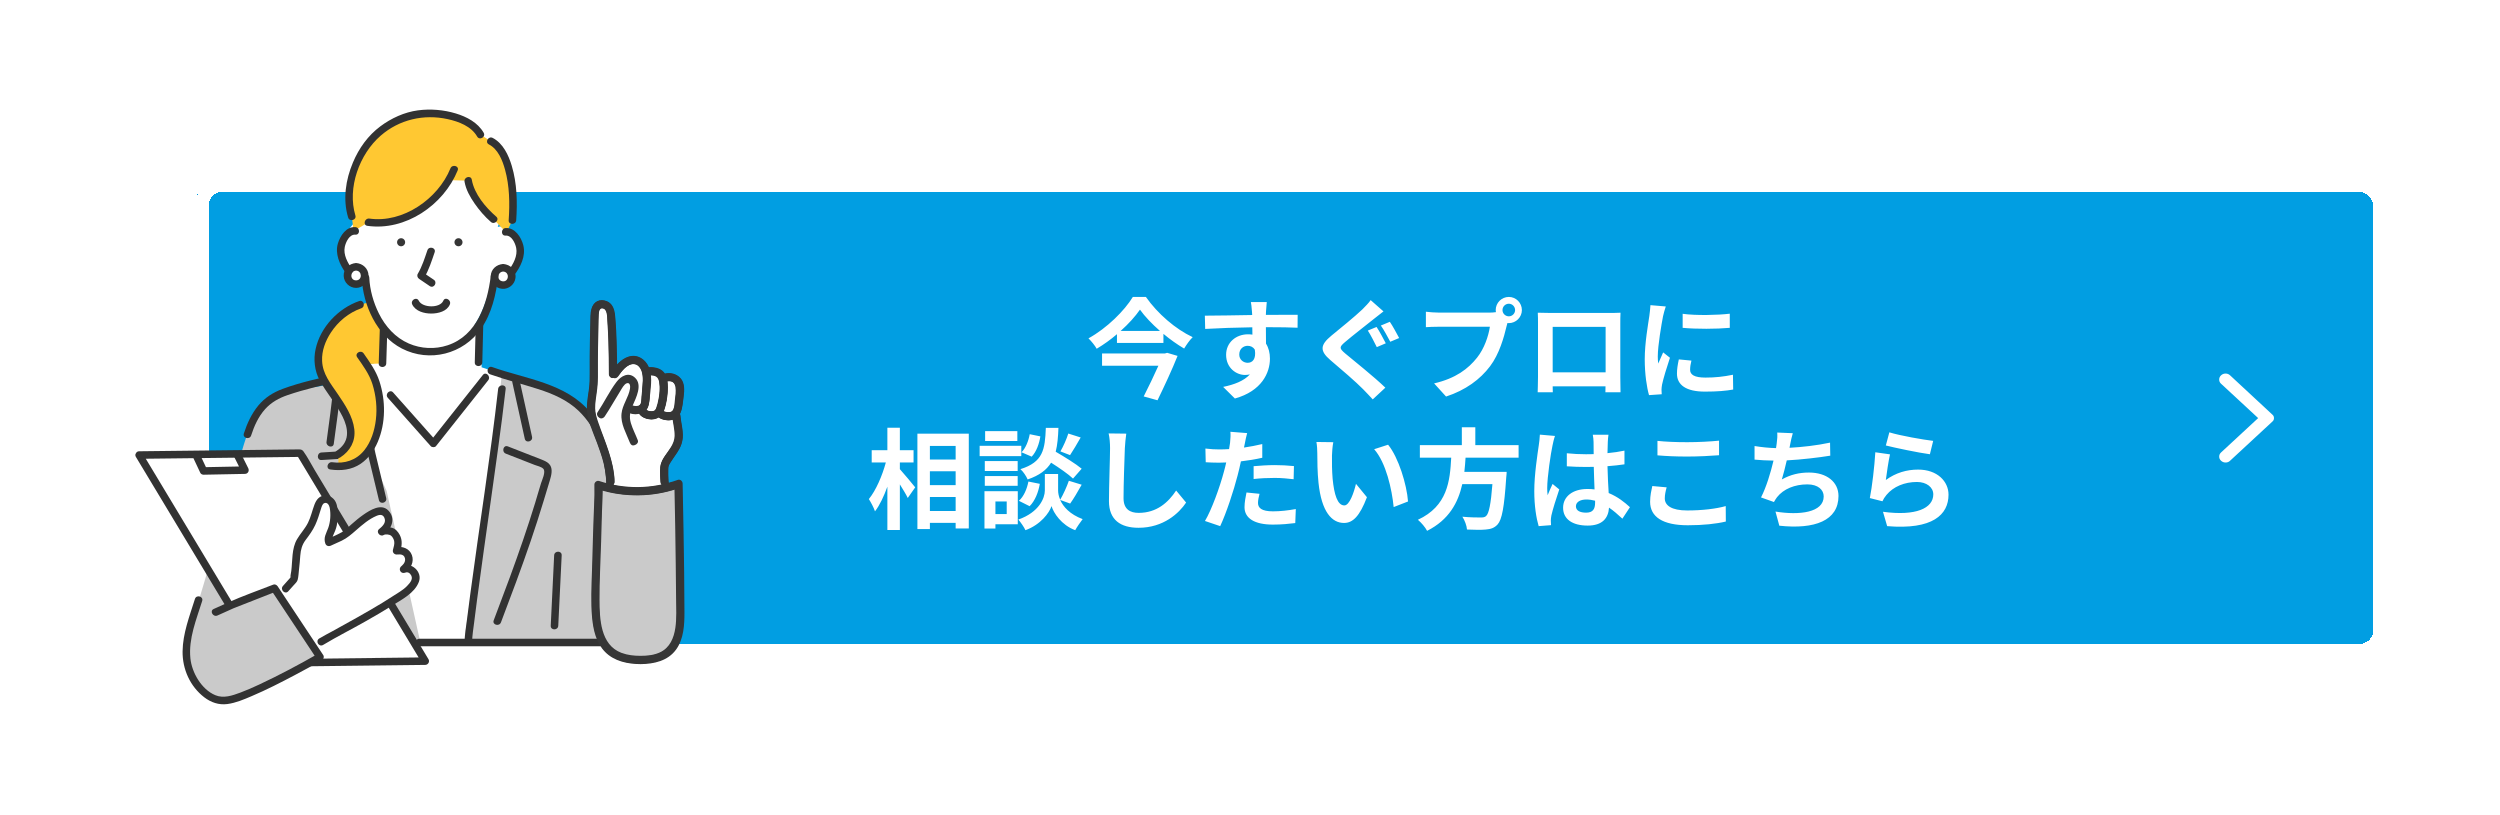
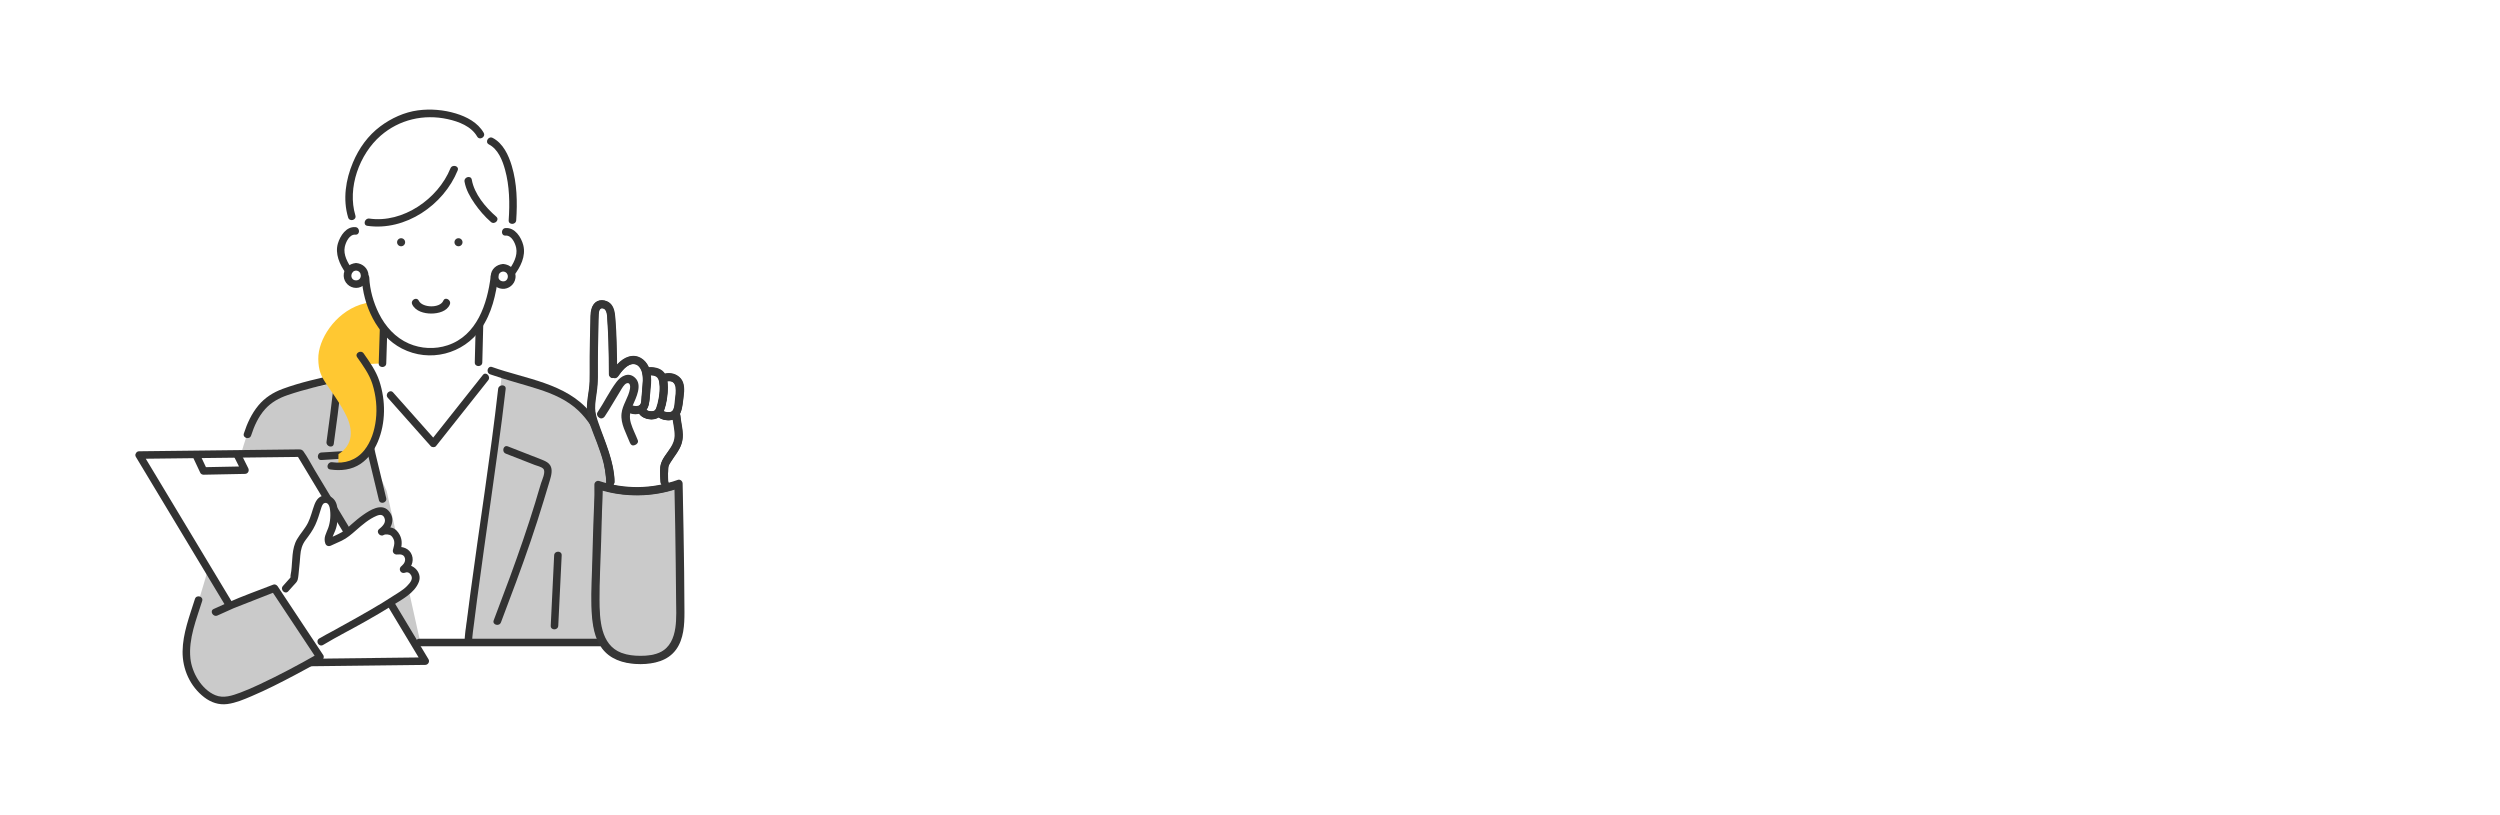
<svg xmlns="http://www.w3.org/2000/svg" width="365" height="119" viewBox="0 0 365 119" fill="none">
  <g filter="url(#filter0_d_1642_2228)">
-     <rect x="28.5" y="22" width="320" height="70" rx="4" fill="#019EE2" shape-rendering="crispEdges" />
    <rect x="29.5" y="23" width="318" height="68" rx="3" stroke="white" stroke-width="2" shape-rendering="crispEdges" />
    <path d="M70.312 43.527L56.157 42.801L55.914 48.729L52.043 49.576L52.89 89.864H72.248L73.82 50.786L70.312 49.624V43.527Z" fill="white" />
    <path d="M28.574 85.145L40.915 85.75L48.9 59.375L36.196 59.133C34.836 62.812 31.59 75.406 28.574 85.145Z" fill="#CACACA" />
    <path d="M87.794 59.919C87.225 58.64 86.586 57.587 85.883 56.708C85.09 55.718 84.216 54.948 83.269 54.32C81.043 52.848 78.406 52.167 75.444 51.309L75.333 51.693V51.696L73.216 51.027C72.93 53.564 72.599 58.327 72.155 61.57C70.893 70.804 68.605 82.561 67.773 89.864C67.773 89.864 71.707 90.102 71.885 89.864H89.186C89.186 89.864 89.209 65.872 89.123 65.163C88.897 63.29 88.495 61.492 87.794 59.92V59.919Z" fill="#CACACA" />
    <path d="M54.359 63.12C55.338 61.906 54.408 60.54 53.617 58.891C53.013 57.636 52.95 54.35 52.165 53.205C51.895 52.813 51.047 51.346 50.834 51.027L47.286 52.278C45.189 52.738 42.829 52.684 40.848 53.531C38.29 54.624 36.941 56.894 36.134 59.436L35.227 90.348L61.36 89.743L56.451 67.679L54.359 63.119V63.12Z" fill="#CACACA" />
    <path d="M71.559 50.65C73.882 51.48 76.276 52.066 78.622 52.823C80.742 53.506 82.818 54.403 84.452 55.958C85.817 57.258 86.951 59.01 87.535 60.77C87.878 61.803 88.075 62.886 88.236 63.959C88.684 66.93 88.822 69.953 88.918 72.952C89.022 76.174 89.033 79.398 89.01 82.621C88.992 85.034 88.919 87.45 88.939 89.863C88.945 90.57 90.044 90.572 90.039 89.863C89.995 84.471 90.189 79.085 90.039 73.693C89.952 70.539 89.806 67.372 89.379 64.243C89.22 63.074 89.026 61.897 88.686 60.764C88.182 59.09 87.257 57.504 86.148 56.164C82.632 51.92 76.737 51.334 71.852 49.587C71.184 49.349 70.897 50.411 71.559 50.648V50.65Z" fill="#323232" />
    <path d="M80.906 77.077C80.76 80.079 80.615 83.082 80.469 86.085C80.448 86.509 80.428 86.933 80.407 87.357C80.373 88.065 81.473 88.064 81.507 87.357C81.653 84.355 81.798 81.352 81.945 78.349C81.966 77.925 81.985 77.501 82.006 77.077C82.04 76.37 80.941 76.371 80.906 77.077Z" fill="#323232" />
    <path d="M49.356 50.618C46.641 51.216 43.869 51.815 41.257 52.781C39.886 53.288 38.668 54.06 37.727 55.192C36.73 56.392 36.08 57.814 35.603 59.29C35.386 59.965 36.447 60.254 36.664 59.582C37.11 58.199 37.723 56.83 38.704 55.738C39.612 54.726 40.741 54.111 42.013 53.677C44.499 52.829 47.085 52.242 49.649 51.679C50.34 51.527 50.047 50.467 49.356 50.618Z" fill="#323232" />
    <path d="M51.029 51.173C52.285 56.39 53.54 61.607 54.796 66.823C54.972 67.555 55.148 68.286 55.324 69.019C55.49 69.706 56.551 69.416 56.385 68.726C55.129 63.51 53.874 58.293 52.617 53.076C52.441 52.345 52.266 51.613 52.09 50.881C51.923 50.194 50.863 50.484 51.029 51.173Z" fill="#323232" />
    <path d="M72.728 52.781C71.596 62.793 69.989 72.748 68.661 82.735C68.499 83.951 68.341 85.169 68.188 86.388C68.049 87.496 67.845 88.626 67.828 89.742C67.818 90.451 68.918 90.451 68.928 89.742C68.942 88.781 69.111 87.813 69.228 86.858C69.364 85.769 69.503 84.682 69.646 83.594C69.964 81.176 70.299 78.761 70.636 76.346C71.328 71.397 72.043 66.451 72.717 61.501C73.113 58.598 73.498 55.693 73.828 52.782C73.907 52.08 72.807 52.086 72.728 52.782V52.781Z" fill="#323232" />
-     <path d="M74.804 51.839C75.407 54.582 76.014 57.324 76.619 60.066C76.772 60.757 77.832 60.465 77.679 59.774C77.074 57.032 76.467 54.29 75.864 51.547C75.712 50.856 74.652 51.148 74.804 51.839Z" fill="#323232" />
    <path d="M73.85 62.233C74.791 62.601 75.733 62.969 76.674 63.336C77.137 63.517 77.6 63.698 78.062 63.879C78.423 64.019 79.059 64.146 79.328 64.449C79.719 64.887 79.143 66.069 78.992 66.547C78.691 67.492 78.431 68.449 78.14 69.396C77.019 73.053 75.767 76.666 74.448 80.256C73.672 82.365 72.877 84.468 72.081 86.57C71.83 87.232 72.893 87.519 73.141 86.863C74.632 82.928 76.118 78.993 77.476 75.01C78.145 73.049 78.781 71.078 79.381 69.095C79.682 68.099 79.991 67.103 80.286 66.105C80.481 65.443 80.721 64.573 80.329 63.936C80.106 63.573 79.703 63.362 79.325 63.201C78.777 62.968 78.215 62.762 77.661 62.546C76.488 62.087 75.315 61.628 74.142 61.171C73.482 60.913 73.196 61.977 73.85 62.231V62.233Z" fill="#323232" />
    <path d="M48.711 52.358C48.389 55.078 48.062 57.799 47.671 60.51C47.571 61.202 48.631 61.501 48.731 60.803C49.137 57.995 49.477 55.176 49.81 52.358C49.892 51.656 48.793 51.663 48.71 52.358H48.711Z" fill="#323232" />
    <path d="M56.618 54.076C58.445 56.133 60.272 58.191 62.098 60.248C62.359 60.541 62.62 60.835 62.88 61.129C63.062 61.333 63.481 61.352 63.658 61.129C65.883 58.323 68.108 55.517 70.333 52.712C70.649 52.313 70.963 51.916 71.279 51.518C71.715 50.969 70.941 50.186 70.501 50.74C68.276 53.546 66.051 56.352 63.826 59.158C63.511 59.556 63.196 59.953 62.88 60.351H63.658C61.831 58.294 60.004 56.237 58.177 54.18C57.917 53.886 57.656 53.593 57.395 53.299C56.925 52.769 56.149 53.548 56.618 54.076Z" fill="#323232" />
    <path d="M51.119 61.802C49.725 61.889 48.33 61.976 46.935 62.064C46.233 62.108 46.227 63.208 46.935 63.164C48.33 63.077 49.725 62.99 51.119 62.902C51.822 62.858 51.828 61.758 51.119 61.802Z" fill="#323232" />
    <path d="M52.594 40.48C48.878 41.733 46.429 45.584 46.469 48.41C46.493 50.108 46.9 50.95 47.664 52.091C47.877 52.41 48.119 52.754 48.389 53.146C49.174 54.291 49.961 55.445 50.565 56.7C51.52 58.687 51.648 60.909 49.414 62.303L49.397 64.104C50.883 64.117 52.073 63.597 52.995 62.748C55.002 60.897 55.733 57.483 55.456 54.613C55.419 54.226 55.363 53.85 55.29 53.488C54.869 51.411 54.419 50.515 53.504 49.16L55.841 49.054L55.999 44.056L56.069 44.001C55.077 42.742 54.447 41.33 54.048 40.076L52.594 40.479V40.48Z" fill="#FFC832" />
-     <path d="M52.448 39.949C49.391 41.013 46.786 43.75 46.082 46.948C45.742 48.491 45.924 50.159 46.684 51.552C47.677 53.371 49.075 54.933 50.002 56.799C50.418 57.635 50.736 58.573 50.656 59.519C50.571 60.526 49.962 61.294 49.136 61.83C48.544 62.214 49.095 63.166 49.691 62.779C51.124 61.85 51.93 60.405 51.731 58.68C51.511 56.774 50.36 55.076 49.31 53.526C48.261 51.976 47.111 50.622 47.027 48.697C46.962 47.207 47.501 45.792 48.306 44.557C49.358 42.944 50.915 41.646 52.74 41.012C53.404 40.781 53.118 39.717 52.447 39.952L52.448 39.949Z" fill="#323232" />
    <path d="M52.144 48.155C53.008 49.402 53.919 50.617 54.376 52.084C54.9 53.77 55.086 55.531 54.876 57.286C54.687 58.86 54.181 60.511 53.169 61.759C52.005 63.196 50.313 63.748 48.503 63.483C47.81 63.382 47.512 64.441 48.211 64.543C49.761 64.77 51.336 64.609 52.661 63.709C53.811 62.927 54.623 61.772 55.16 60.503C56.332 57.727 56.32 54.489 55.391 51.646C54.899 50.142 53.987 48.886 53.095 47.6C52.695 47.023 51.741 47.572 52.146 48.156L52.144 48.155Z" fill="#323232" />
    <path d="M74.84 29.898C74.314 29.278 73.444 28.884 72.67 29.134C73.472 26.989 73.347 24.515 72.334 22.463C71.32 20.41 69.431 18.808 67.241 18.143L67.178 20.117C65.652 23.296 62.61 25.703 59.166 26.458C56.374 27.07 52.998 26.847 51.233 29.095C50.403 30.153 49.831 32.608 50.352 33.848C50.873 35.088 51.669 35.942 53.014 35.904C53.152 39.647 55.016 44.001 58.216 45.946C61.05 47.67 65.064 47.416 67.653 45.341C70.242 43.267 71.482 38.566 72.313 35.355C72.336 36.251 73.676 36.107 74.549 35.904C75.422 35.701 75.316 34.842 75.517 33.969C75.718 33.095 76.004 32.99 75.799 32.118C75.612 31.326 75.365 30.52 74.84 29.898Z" fill="white" />
-     <path d="M71.656 16.608L70.143 15.66C68.549 12.771 62.737 11.95 59.619 12.975C56.899 13.868 54.575 15.461 53.058 17.939C51.372 20.694 50.363 24.413 51.36 27.607L51.628 29.698C51.66 29.696 51.692 29.695 51.724 29.695L53.782 28.442C58.305 29.134 63.184 26.225 65.523 22.294L68.356 22.382C68.649 24.268 70.615 26.782 72.068 28.019L73.818 29.845C73.874 29.836 73.928 29.833 73.983 29.833L74.818 28.158C75.258 21.998 73.856 17.708 71.657 16.608H71.656Z" fill="#FFC832" />
    <path d="M73.463 35.094C72.781 35.094 72.225 35.635 72.2 36.312C72.199 36.328 72.199 36.344 72.199 36.36C72.199 37.058 72.766 37.625 73.463 37.625C74.16 37.625 74.729 37.058 74.729 36.36C74.729 36.186 74.694 36.021 74.631 35.87C74.44 35.414 73.989 35.095 73.464 35.095L73.463 35.094Z" fill="white" />
    <path d="M51.987 34.955C51.542 34.955 51.151 35.186 50.925 35.536C50.796 35.733 50.723 35.968 50.723 36.221C50.723 36.919 51.289 37.485 51.986 37.485C52.577 37.485 53.072 37.082 53.212 36.537C53.238 36.437 53.251 36.33 53.251 36.221C53.251 35.523 52.685 34.955 51.985 34.955H51.987Z" fill="white" />
    <path d="M52.817 36.543C52.986 40.536 55.006 45.001 58.678 46.888C62.72 48.966 67.637 47.707 70.232 43.999C71.805 41.753 72.418 38.988 72.748 36.312C72.835 35.611 71.734 35.618 71.648 36.312C71.146 40.379 69.638 44.992 65.349 46.413C63.511 47.023 61.473 46.927 59.696 46.158C57.717 45.302 56.26 43.664 55.312 41.759C54.522 40.173 53.993 38.319 53.917 36.542C53.887 35.837 52.787 35.833 52.817 36.542V36.543Z" fill="#323232" />
-     <path d="M62.4 32.54C62.004 33.69 61.624 34.92 61 35.969C60.843 36.229 60.947 36.564 61.197 36.721C61.731 37.056 62.228 37.446 62.762 37.781C63.363 38.158 63.916 37.207 63.317 36.832C62.783 36.497 62.285 36.108 61.752 35.772L61.949 36.524C62.621 35.397 63.033 34.069 63.46 32.833C63.691 32.162 62.63 31.874 62.4 32.54Z" fill="#323232" />
    <path d="M70.416 48.916C70.462 47.106 70.508 45.296 70.553 43.486C70.57 42.778 69.471 42.779 69.453 43.486C69.408 45.296 69.362 47.106 69.317 48.916C69.299 49.624 70.399 49.623 70.416 48.916Z" fill="#323232" />
    <path d="M55.451 44.056C55.398 45.722 55.346 47.389 55.293 49.055C55.271 49.764 56.371 49.762 56.393 49.055C56.446 47.389 56.498 45.722 56.55 44.056C56.572 43.348 55.473 43.349 55.451 44.056Z" fill="#323232" />
    <path d="M70.616 15.382C69.761 13.891 68.135 13.045 66.542 12.563C64.771 12.028 62.841 11.866 61.008 12.113C59.048 12.374 57.12 13.26 55.542 14.437C53.717 15.799 52.414 17.63 51.532 19.717C50.47 22.235 50.03 25.096 50.826 27.753C51.029 28.429 52.091 28.141 51.886 27.46C50.682 23.443 52.462 18.514 55.577 15.809C58.299 13.444 61.881 12.624 65.372 13.395C66.977 13.749 68.805 14.434 69.666 15.937C70.018 16.55 70.968 15.997 70.615 15.381L70.616 15.382Z" fill="#323232" />
    <path d="M51.887 29.16C50.558 29.053 49.676 30.41 49.337 31.533C48.885 33.029 49.581 34.614 50.45 35.816C50.861 36.384 51.816 35.835 51.399 35.26C50.755 34.37 50.1 33.19 50.337 32.051C50.487 31.334 51.021 30.19 51.887 30.259C52.593 30.316 52.589 29.215 51.887 29.159V29.16Z" fill="#323232" />
    <path d="M73.815 30.396C74.681 30.332 75.215 31.471 75.363 32.19C75.603 33.347 74.924 34.597 74.238 35.482C73.809 36.034 74.582 36.818 75.016 36.259C75.975 35.023 76.815 33.394 76.396 31.787C76.092 30.621 75.176 29.196 73.814 29.296C73.112 29.348 73.106 30.448 73.814 30.396H73.815Z" fill="#323232" />
    <path d="M71.378 17.085C72.72 17.78 73.353 19.393 73.734 20.766C74.397 23.159 74.436 25.698 74.267 28.159C74.219 28.865 75.319 28.863 75.367 28.159C75.548 25.518 75.485 22.764 74.718 20.21C74.251 18.653 73.449 16.921 71.933 16.135C71.305 15.81 70.749 16.759 71.378 17.085Z" fill="#323232" />
    <path d="M67.822 22.529C68.023 23.688 68.634 24.767 69.298 25.722C69.963 26.677 70.77 27.626 71.675 28.409C72.208 28.87 72.989 28.095 72.453 27.631C70.895 26.284 69.245 24.323 68.882 22.238C68.761 21.541 67.701 21.836 67.822 22.53V22.529Z" fill="#323232" />
    <path d="M65.761 20.586C63.955 25.04 58.824 28.616 53.925 27.912C53.233 27.813 52.934 28.872 53.632 28.972C59.182 29.77 64.766 25.944 66.821 20.877C67.087 20.221 66.023 19.937 65.761 20.584V20.586Z" fill="#323232" />
    <path d="M51.988 34.405C50.983 34.464 50.132 35.237 50.178 36.289C50.219 37.251 51.023 38.029 51.988 38.035C52.953 38.041 53.809 37.202 53.804 36.221C53.798 35.24 52.977 34.459 51.988 34.405C51.281 34.367 51.283 35.467 51.988 35.505C52.9 35.555 52.916 36.93 51.988 36.935C51.06 36.941 51.076 35.558 51.988 35.505C52.692 35.465 52.696 34.365 51.988 34.405Z" fill="#323232" />
    <path d="M73.462 34.545C72.498 34.596 71.67 35.307 71.649 36.313C71.628 37.32 72.374 38.091 73.324 38.168C74.274 38.245 75.149 37.522 75.26 36.572C75.389 35.464 74.527 34.604 73.462 34.546C72.754 34.508 72.756 35.607 73.462 35.646C74.468 35.701 74.311 37.242 73.336 37.066C72.484 36.912 72.628 35.689 73.462 35.646C74.165 35.608 74.17 34.509 73.462 34.546V34.545Z" fill="#323232" />
    <path d="M58.561 30.779C58.237 30.779 57.973 31.043 57.973 31.368C57.973 31.692 58.237 31.956 58.561 31.956C58.886 31.956 59.15 31.692 59.15 31.368C59.15 31.043 58.886 30.779 58.561 30.779Z" fill="#363636" />
    <path d="M66.94 30.779C66.615 30.779 66.352 31.043 66.352 31.368C66.352 31.692 66.615 31.956 66.94 31.956C67.264 31.956 67.528 31.692 67.528 31.368C67.528 31.043 67.264 30.779 66.94 30.779Z" fill="#363636" />
    <path d="M97.939 67.031C96.817 67.357 95.696 67.573 94.575 67.676C92.186 67.899 89.793 67.618 87.387 66.832L87.394 67.08C87.27 70.729 87.147 76.072 87.022 79.723C86.958 81.646 86.862 83.466 86.985 85.339C87.183 88.336 87.711 92.356 93.519 92.356C94.237 92.356 94.873 92.294 95.434 92.173C98.464 91.523 99.326 89.173 99.326 85.701C99.326 82.677 99.205 72.514 99.061 66.666C98.687 66.8 98.313 66.921 97.939 67.03V67.031Z" fill="#CACACA" />
    <path d="M20.316 62.437L38.585 92.804L62.084 92.526L43.815 62.158L20.316 62.437Z" fill="white" />
    <path d="M19.843 62.714C21.366 65.246 22.89 67.777 24.413 70.309C27.288 75.088 30.162 79.866 33.037 84.645C34.187 86.557 35.337 88.467 36.486 90.379C37.013 91.255 37.488 92.214 38.089 93.044C38.341 93.391 38.623 93.354 38.992 93.35C39.69 93.341 40.389 93.333 41.087 93.324C43.568 93.294 46.05 93.266 48.531 93.236C52.966 93.183 57.401 93.132 61.836 93.079L62.086 93.076C62.497 93.071 62.779 92.61 62.561 92.249C61.038 89.717 59.514 87.185 57.991 84.653C55.116 79.874 52.242 75.096 49.367 70.317C48.218 68.406 47.067 66.495 45.918 64.583C45.391 63.707 44.916 62.748 44.315 61.918C44.063 61.571 43.781 61.608 43.412 61.613C42.714 61.621 42.015 61.629 41.317 61.638C38.836 61.668 36.354 61.696 33.873 61.726C29.438 61.779 25.003 61.83 20.568 61.883L20.318 61.886C19.611 61.895 19.609 62.995 20.318 62.986C22.957 62.956 25.595 62.924 28.233 62.893C32.46 62.843 36.688 62.793 40.914 62.743C41.882 62.732 42.849 62.72 43.817 62.709L43.342 62.436C45.402 65.862 47.463 69.287 49.523 72.712C52.804 78.165 56.085 83.619 59.366 89.072C60.114 90.316 60.863 91.56 61.611 92.804C61.769 92.528 61.928 92.252 62.086 91.977C59.447 92.008 56.809 92.04 54.171 92.07C49.944 92.12 45.717 92.17 41.49 92.22C40.522 92.231 39.555 92.243 38.587 92.254L39.062 92.527C37.002 89.102 34.941 85.677 32.881 82.252C29.6 76.799 26.319 71.344 23.038 65.891C22.29 64.647 21.541 63.403 20.793 62.159C20.429 61.553 19.478 62.105 19.844 62.715L19.843 62.714Z" fill="#323232" />
    <path d="M28.279 62.98C28.601 63.665 28.924 64.351 29.246 65.037C29.326 65.205 29.542 65.313 29.721 65.309C31.738 65.269 33.755 65.229 35.771 65.188C36.206 65.18 36.432 64.733 36.246 64.361C35.883 63.635 35.52 62.91 35.157 62.184C34.84 61.55 33.891 62.107 34.208 62.739C34.571 63.465 34.934 64.191 35.297 64.917L35.772 64.09C33.756 64.13 31.739 64.17 29.723 64.211L30.198 64.483C29.875 63.798 29.552 63.112 29.23 62.427C28.928 61.786 27.98 62.344 28.281 62.982L28.279 62.98Z" fill="#323232" />
    <path d="M32.807 84.903L31.896 83.257L30.387 81.273L28.992 83.596C28.992 83.596 28.621 84.778 28.028 86.668C27.434 88.558 27.014 90.554 27.298 92.515C27.651 94.947 29.954 98.389 32.71 98.285C33.409 98.259 34.086 98.049 34.747 97.825C38.786 96.457 43.314 93.81 46.841 91.436L40.308 82.241L32.807 84.903Z" fill="#CACACA" />
    <path d="M28.46 83.451C27.681 85.936 26.69 88.457 26.657 91.092C26.624 93.728 27.772 96.222 29.808 97.795C30.793 98.556 31.953 98.957 33.199 98.79C34.445 98.623 35.611 98.117 36.742 97.636C38.916 96.713 41.026 95.632 43.112 94.526C44.417 93.834 45.716 93.129 46.998 92.396C47.245 92.254 47.359 91.89 47.195 91.643C45.255 88.715 43.315 85.786 41.373 82.859C41.096 82.439 40.818 82.02 40.541 81.601C40.417 81.415 40.151 81.258 39.919 81.348C37.713 82.214 35.454 82.997 33.292 83.969C32.594 84.284 31.896 84.597 31.198 84.912C30.554 85.202 31.113 86.15 31.754 85.861C32.52 85.517 33.291 85.181 34.053 84.826C34.281 84.719 33.998 84.845 34.077 84.814C34.163 84.78 34.249 84.746 34.335 84.713L35.392 84.298C36.999 83.668 38.606 83.038 40.212 82.408L39.59 82.155C41.531 85.082 43.471 88.011 45.412 90.939C45.689 91.358 45.967 91.777 46.245 92.197L46.441 91.444C43.649 93.04 40.799 94.56 37.886 95.923C36.972 96.351 36.049 96.763 35.102 97.115C33.925 97.552 32.647 98.008 31.423 97.493C29.42 96.653 28.006 94.202 27.796 92.107C27.508 89.234 28.675 86.432 29.519 83.741C29.731 83.064 28.67 82.774 28.459 83.448L28.46 83.451Z" fill="#323232" />
    <path d="M61.238 90.354H87.613C88.32 90.354 88.323 89.254 87.613 89.254H61.238C60.531 89.254 60.529 90.354 61.238 90.354Z" fill="#323232" />
    <path d="M97.178 51.131L96.706 51.164C97.167 52.576 96.721 55.013 96.305 55.95C96.264 56.202 96.389 56.422 96.607 56.551C96.741 56.631 96.895 56.672 97.049 56.705C97.356 56.77 97.677 56.803 97.985 56.745C98.055 56.732 98.119 56.716 98.181 56.694C99.092 56.369 99.029 55.125 99.154 54.266C99.271 53.469 99.4 52.711 99.122 51.943C98.933 51.422 98.036 50.859 97.177 51.132L97.178 51.131Z" fill="white" />
    <path d="M94.865 50.201L94.318 50.246C94.49 50.932 94.438 51.657 94.382 52.363C94.338 52.931 94.296 53.501 94.251 54.07C94.214 54.551 94.17 55.053 93.912 55.461C93.869 55.529 93.805 55.589 93.727 55.639C93.713 55.649 93.697 55.659 93.68 55.667H93.746C93.558 56.483 95.321 57.021 96.032 56.328C96.114 56.301 96.209 56.166 96.304 55.95C96.722 55.014 97.166 52.576 96.705 51.164C96.439 50.346 95.623 50.177 94.864 50.201H94.865Z" fill="white" />
    <path d="M98.181 56.692C98.119 56.714 98.055 56.73 97.985 56.743C97.677 56.8 97.356 56.767 97.049 56.703C96.895 56.67 96.742 56.629 96.607 56.549C96.389 56.42 96.263 56.2 96.304 55.948C96.209 56.164 96.113 56.299 96.032 56.325C95.321 57.018 93.558 56.481 93.746 55.664H93.68C93.696 55.656 93.713 55.646 93.727 55.637C93.805 55.586 93.87 55.527 93.912 55.459C94.17 55.051 94.214 54.549 94.251 54.067C94.296 53.499 94.339 52.929 94.383 52.36C94.438 51.654 94.49 50.929 94.318 50.244C94.305 50.195 94.291 50.144 94.275 50.094C94.053 49.367 93.485 48.692 92.733 48.572C92.192 48.486 91.638 48.697 91.201 49.026C90.764 49.353 90.2 49.921 89.735 50.636H89.497C89.497 50.493 89.496 44.464 89.165 41.711C89.081 41.02 88.674 40.431 87.826 40.412C86.983 40.394 86.828 41.431 86.812 42.094C86.739 45.165 86.647 47.952 86.699 51.299C86.727 53.135 85.933 55.186 86.475 56.95C87.423 60.033 89.07 63.089 89.131 66.34L88.914 67.26C90.808 67.711 92.692 67.85 94.577 67.673C95.488 67.589 96.4 67.431 97.312 67.199L97.013 66.335C97.013 66.335 96.888 64.118 97.058 63.785C97.804 62.316 98.98 61.294 99.08 60.023C99.189 58.667 98.837 58.043 98.747 56.693L98.181 56.691V56.692Z" fill="white" />
    <path d="M93.519 92.412C90.913 92.412 89.141 91.623 88.104 90.002C87.215 88.613 87.032 86.869 86.931 85.344C86.825 83.726 86.881 82.164 86.94 80.511C86.949 80.249 86.959 79.986 86.968 79.721C87.03 77.872 87.094 75.553 87.156 73.31C87.215 71.131 87.278 68.879 87.338 67.078L87.331 66.756L87.404 66.78C87.912 66.946 88.424 67.09 88.924 67.21C90.803 67.658 92.702 67.796 94.57 67.621C95.471 67.539 96.388 67.38 97.295 67.149C97.502 67.097 97.708 67.041 97.924 66.978C98.301 66.868 98.677 66.746 99.043 66.615L99.115 66.59L99.117 66.666C99.257 72.397 99.382 82.584 99.382 85.703C99.382 89.686 98.205 91.637 95.446 92.229C94.881 92.351 94.232 92.413 93.519 92.413V92.412ZM87.445 66.909L87.449 67.079C87.389 68.882 87.326 71.135 87.267 73.313C87.205 75.556 87.141 77.876 87.079 79.726C87.07 79.991 87.06 80.254 87.051 80.515C86.992 82.165 86.936 83.725 87.042 85.336C87.266 88.706 87.968 92.302 93.521 92.302C94.226 92.302 94.866 92.241 95.424 92.12C98.122 91.542 99.273 89.622 99.273 85.702C99.273 82.599 99.15 72.487 99.01 66.744C98.665 66.866 98.312 66.98 97.957 67.084C97.74 67.146 97.533 67.203 97.325 67.254C96.412 67.486 95.489 67.647 94.582 67.73C92.703 67.906 90.792 67.767 88.901 67.317C88.423 67.203 87.933 67.066 87.446 66.909H87.445Z" fill="#323232" />
    <path d="M92.489 60.468C92.366 60.137 92.214 59.794 92.068 59.46C91.543 58.27 91.001 57.041 91.427 55.802C91.52 55.529 91.661 55.204 91.811 54.86C92.241 53.87 92.774 52.638 92.475 51.927C92.377 51.696 92.201 51.535 91.935 51.434C91.077 51.109 90.458 52.166 89.43 53.917C88.974 54.693 88.46 55.571 87.806 56.535L87.715 56.473C88.366 55.513 88.881 54.635 89.334 53.861C90.391 52.059 91.029 50.971 91.972 51.33C92.264 51.44 92.466 51.627 92.575 51.883C92.893 52.638 92.349 53.893 91.911 54.903C91.762 55.245 91.622 55.568 91.53 55.837C91.12 57.035 91.653 58.246 92.168 59.416C92.316 59.751 92.467 60.095 92.592 60.429L92.488 60.468H92.489Z" fill="#323232" />
    <path d="M92.763 55.931C92.531 55.931 92.314 55.895 92.158 55.82L92.206 55.721C92.553 55.889 93.269 55.839 93.653 55.62C93.67 55.611 93.683 55.602 93.697 55.595C93.772 55.545 93.83 55.491 93.866 55.433C94.124 55.026 94.163 54.517 94.196 54.067C94.241 53.498 94.284 52.929 94.328 52.36C94.382 51.665 94.437 50.946 94.264 50.261L94.26 50.246C94.248 50.202 94.237 50.158 94.222 50.114C93.978 49.319 93.391 48.736 92.723 48.629C92.249 48.554 91.707 48.716 91.233 49.072C90.726 49.453 90.182 50.049 89.78 50.668L89.688 50.608C90.098 49.979 90.651 49.372 91.167 48.983C91.664 48.608 92.238 48.44 92.74 48.519C93.448 48.631 94.07 49.244 94.327 50.08C94.341 50.125 94.353 50.171 94.365 50.216L94.37 50.232C94.547 50.933 94.488 51.694 94.437 52.367C94.393 52.935 94.35 53.505 94.305 54.074C94.27 54.537 94.23 55.06 93.957 55.49C93.912 55.562 93.845 55.628 93.756 55.685C93.74 55.695 93.723 55.706 93.703 55.716C93.458 55.855 93.095 55.93 92.762 55.93L92.763 55.931Z" fill="#323232" />
    <path d="M95.119 56.7C94.779 56.7 94.433 56.61 94.164 56.459C93.793 56.252 93.621 55.957 93.691 55.652L93.798 55.676C93.74 55.93 93.892 56.18 94.218 56.363C94.737 56.654 95.574 56.693 95.993 56.285L96.014 56.271C96.037 56.264 96.124 56.216 96.253 55.924C96.635 55.067 97.122 52.615 96.652 51.177C96.442 50.532 95.843 50.222 94.865 50.253L94.862 50.143C95.893 50.11 96.53 50.446 96.757 51.143C97.235 52.607 96.74 55.099 96.353 55.968C96.252 56.195 96.154 56.331 96.06 56.37C95.82 56.599 95.473 56.697 95.118 56.697L95.119 56.7Z" fill="#323232" />
    <path d="M97.652 56.829C97.465 56.829 97.261 56.804 97.038 56.757C96.885 56.725 96.725 56.682 96.579 56.597C96.331 56.45 96.208 56.205 96.251 55.94L96.359 55.958C96.324 56.175 96.428 56.379 96.635 56.501C96.766 56.579 96.917 56.617 97.06 56.648C97.415 56.724 97.715 56.737 97.975 56.689C98.042 56.676 98.104 56.66 98.163 56.639C98.882 56.384 98.968 55.511 99.045 54.74C99.063 54.569 99.078 54.408 99.1 54.256L99.116 54.149C99.227 53.394 99.331 52.681 99.072 51.961C98.892 51.465 98.025 50.92 97.194 51.183L97.161 51.078C98.05 50.797 98.981 51.388 99.175 51.924C99.445 52.671 99.338 53.398 99.225 54.167L99.209 54.274C99.187 54.423 99.171 54.584 99.154 54.753C99.074 55.556 98.983 56.466 98.2 56.745C98.136 56.768 98.069 56.786 97.995 56.799C97.887 56.819 97.773 56.829 97.651 56.829H97.652Z" fill="#323232" />
    <path d="M96.958 66.341C96.953 66.249 96.835 64.105 97.009 63.763C97.288 63.213 97.624 62.731 97.947 62.266C98.492 61.481 98.963 60.804 99.026 60.022C99.091 59.215 98.989 58.658 98.881 58.069C98.806 57.663 98.729 57.242 98.693 56.699L98.803 56.691C98.838 57.228 98.915 57.646 98.989 58.05C99.097 58.646 99.201 59.209 99.135 60.031C99.071 60.842 98.568 61.565 98.037 62.328C97.715 62.791 97.383 63.269 97.107 63.812C96.974 64.074 97.033 65.721 97.068 66.334L96.958 66.341Z" fill="#323232" />
    <path d="M89.076 66.344C89.034 64.075 88.204 61.87 87.401 59.737C87.06 58.831 86.707 57.892 86.422 56.969C86.082 55.861 86.264 54.633 86.439 53.446C86.544 52.732 86.653 51.993 86.643 51.302C86.599 48.403 86.661 45.932 86.727 43.316C86.737 42.912 86.746 42.506 86.756 42.095C86.783 40.974 87.154 40.359 87.803 40.359C87.811 40.359 87.819 40.359 87.825 40.359C88.597 40.377 89.118 40.881 89.217 41.707C89.547 44.441 89.55 50.386 89.55 50.638L89.44 50.64C89.44 50.386 89.437 44.448 89.108 41.72C89.064 41.352 88.849 40.492 87.823 40.469C87.067 40.45 86.884 41.346 86.865 42.097C86.855 42.508 86.845 42.916 86.835 43.318C86.769 45.932 86.708 48.403 86.752 51.3C86.763 52 86.653 52.743 86.546 53.462C86.373 54.638 86.193 55.852 86.525 56.936C86.809 57.856 87.161 58.792 87.502 59.697C88.308 61.839 89.141 64.053 89.184 66.341L89.074 66.343L89.076 66.344Z" fill="#323232" />
    <path d="M97.179 50.58L96.707 50.613C96.362 50.638 96.067 50.947 96.177 51.31C96.573 52.622 96.338 54.248 95.885 55.522C95.314 57.128 97.536 57.761 98.684 57.058C99.202 56.74 99.444 56.144 99.547 55.571C99.679 54.83 99.78 54.035 99.827 53.287C99.874 52.539 99.79 51.692 99.224 51.146C98.659 50.599 97.802 50.407 97.032 50.601C96.347 50.775 96.637 51.837 97.325 51.662C97.851 51.529 98.481 51.731 98.655 52.281C98.852 52.903 98.693 53.612 98.608 54.239C98.504 55.02 98.614 56.289 97.516 56.218C97.355 56.207 97.202 56.152 97.042 56.137L96.885 56.075C96.81 56.164 96.797 56.164 96.844 56.075C96.827 55.956 96.999 55.655 97.036 55.534C97.174 55.072 97.267 54.596 97.335 54.119C97.481 53.097 97.538 52.018 97.237 51.018L96.707 51.714L97.179 51.681C97.88 51.633 97.886 50.532 97.179 50.581V50.58Z" fill="#363636" />
    <path d="M94.866 49.651L94.318 49.697C93.952 49.726 93.706 50.023 93.788 50.393C93.971 51.214 93.856 52.067 93.793 52.896C93.761 53.317 93.73 53.74 93.695 54.161C93.673 54.415 93.661 55.041 93.403 55.193C92.935 55.469 93.134 56.218 93.68 56.218H93.746L93.216 55.522C93.06 56.602 94.127 57.18 95.083 57.197C96.268 57.218 96.809 56.386 97.089 55.35C97.415 54.139 97.573 52.798 97.364 51.555C97.138 50.215 96.174 49.633 94.866 49.653C94.159 49.663 94.157 50.763 94.866 50.752C95.215 50.747 95.638 50.746 95.931 50.969C96.223 51.192 96.283 51.645 96.322 51.994C96.411 52.777 96.334 53.593 96.187 54.363C96.1 54.819 96.011 55.716 95.582 55.988C95.346 56.137 95.016 56.119 94.756 56.049C94.647 56.021 94.273 55.84 94.278 55.814C94.328 55.468 94.14 55.118 93.748 55.118H93.681L93.959 56.143C94.813 55.638 94.777 54.401 94.844 53.537C94.933 52.396 95.101 51.233 94.85 50.101L94.319 50.797L94.867 50.752C95.568 50.695 95.574 49.595 94.867 49.653L94.866 49.651Z" fill="#363636" />
    <path d="M98.033 56.163C97.81 56.233 96.84 56.315 96.853 55.951C96.871 55.422 96.07 55.18 95.828 55.674C95.657 56.023 95.35 56.134 94.96 56.091C94.823 56.075 94.263 55.894 94.275 55.814C94.325 55.467 94.137 55.117 93.745 55.117H93.678L93.956 56.142C94.958 55.552 94.815 53.887 94.891 52.897C94.984 51.684 95.151 50.357 94.5 49.258C93.955 48.338 92.931 47.802 91.868 48.09C90.74 48.396 89.883 49.433 89.259 50.362L89.734 50.089H89.497L90.047 50.639C90.047 48.966 90.019 47.293 89.962 45.622C89.924 44.477 89.875 43.331 89.765 42.191C89.652 41.014 89.169 39.817 87.762 39.869C86.454 39.916 86.28 41.383 86.255 42.397C86.214 44.125 86.165 45.852 86.144 47.58C86.124 49.308 86.271 51.081 86.038 52.797C85.82 54.395 85.552 55.897 86.062 57.469C86.65 59.282 87.425 61.028 87.97 62.855C88.253 63.802 88.479 64.772 88.554 65.76C88.592 66.253 88.499 66.633 88.385 67.117C88.319 67.397 88.471 67.724 88.769 67.793C91.647 68.462 94.59 68.445 97.459 67.732C97.734 67.664 97.938 67.332 97.843 67.055C97.747 66.779 97.674 66.507 97.563 66.247C97.506 66.112 97.572 66.388 97.563 66.312C97.558 66.271 97.558 66.224 97.557 66.182C97.555 66.049 97.545 65.916 97.54 65.783C97.525 65.376 97.515 64.968 97.524 64.56C97.535 64.089 97.601 63.912 97.856 63.494C98.464 62.5 99.365 61.57 99.584 60.389C99.815 59.142 99.396 57.93 99.3 56.695C99.277 56.398 99.067 56.146 98.75 56.145L98.184 56.142C97.475 56.139 97.475 57.239 98.184 57.242L98.75 57.245L98.2 56.695C98.294 57.894 98.827 59.265 98.436 60.451C98.044 61.636 96.898 62.471 96.522 63.66C96.307 64.338 96.416 65.179 96.444 65.877C96.465 66.415 96.606 66.837 96.784 67.348L97.167 66.672C94.491 67.337 91.748 67.357 89.062 66.733L89.446 67.41C89.517 67.111 89.613 66.808 89.66 66.504C89.757 65.851 89.602 65.108 89.49 64.459C89.22 62.908 88.678 61.421 88.127 59.95C87.605 58.556 86.837 57.054 86.837 55.538C86.837 54.021 87.263 52.584 87.248 51.083C87.231 49.456 87.238 47.831 87.267 46.204C87.295 44.743 87.213 43.211 87.384 41.76C87.437 41.312 87.572 40.786 88.138 41.02C88.619 41.219 88.63 41.801 88.672 42.245C88.771 43.296 88.818 44.353 88.856 45.408C88.918 47.15 88.948 48.894 88.948 50.638C88.948 50.935 89.2 51.188 89.498 51.188C89.796 51.188 89.998 51.162 90.21 50.915C90.533 50.538 90.79 50.13 91.158 49.784C91.786 49.191 92.692 48.773 93.366 49.552C93.984 50.266 93.909 51.292 93.848 52.169C93.808 52.731 93.762 53.294 93.718 53.856C93.693 54.185 93.731 54.998 93.403 55.191C92.934 55.467 93.133 56.216 93.68 56.216H93.746L93.216 55.52C92.941 57.416 96.049 57.721 96.779 56.227L95.754 55.95C95.709 57.217 97.369 57.519 98.327 57.224C99.001 57.016 98.714 55.955 98.034 56.163H98.033Z" fill="#363636" />
    <path d="M93.519 91.862C91.97 91.851 90.311 91.583 89.164 90.45C87.892 89.192 87.622 87.304 87.498 85.6C87.345 83.495 87.462 81.387 87.531 79.281C87.6 77.174 87.654 75.16 87.71 73.1C87.769 70.994 87.93 68.864 87.88 66.757L87.183 67.287C91.14 68.575 95.341 68.53 99.26 67.12L98.564 66.59C98.668 70.707 98.724 74.826 98.774 78.945C98.795 80.718 98.815 82.491 98.826 84.264C98.835 85.913 98.92 87.631 98.338 89.203C97.568 91.28 95.564 91.846 93.519 91.863C92.811 91.87 92.809 92.969 93.519 92.963C95.471 92.945 97.506 92.498 98.711 90.834C99.832 89.287 99.935 87.217 99.931 85.378C99.922 81.44 99.862 77.501 99.799 73.562C99.763 71.238 99.723 68.913 99.664 66.589C99.655 66.256 99.315 65.933 98.968 66.059C95.218 67.409 91.264 67.459 87.476 66.226C87.139 66.116 86.771 66.411 86.78 66.756C86.827 68.722 86.676 70.71 86.623 72.676C86.561 74.907 86.503 77.138 86.428 79.37C86.353 81.621 86.232 83.874 86.44 86.122C86.607 87.938 87.016 89.834 88.339 91.18C89.694 92.558 91.653 92.949 93.518 92.962C94.226 92.967 94.226 91.868 93.518 91.862H93.519Z" fill="#363636" />
    <path d="M86.895 66.909C86.924 68.056 86.832 69.217 86.799 70.364C86.759 71.769 86.721 73.174 86.682 74.579C86.607 77.262 86.483 79.944 86.438 82.627C86.387 85.738 86.358 89.997 89.367 91.866C91.093 92.937 93.454 93.052 95.4 92.684C96.93 92.394 98.285 91.558 98.998 90.141C99.782 88.586 99.827 86.797 99.821 85.093C99.816 83.528 99.799 81.963 99.783 80.397C99.732 75.845 99.671 71.294 99.559 66.742C99.552 66.407 99.212 66.09 98.863 66.212C95.19 67.495 91.314 67.556 87.592 66.377C86.915 66.163 86.626 67.224 87.299 67.438C91.194 68.672 95.313 68.614 99.156 67.273L98.46 66.742C98.552 70.545 98.608 74.348 98.655 78.151C98.677 79.898 98.697 81.646 98.71 83.392C98.721 84.81 98.807 86.267 98.6 87.673C98.382 89.147 97.797 90.561 96.384 91.233C95.502 91.652 94.484 91.751 93.519 91.751C92.554 91.751 91.612 91.65 90.721 91.312C87.647 90.148 87.546 86.337 87.531 83.562C87.517 80.745 87.687 77.92 87.765 75.105C87.806 73.628 87.847 72.152 87.889 70.674C87.924 69.424 88.025 68.158 87.994 66.906C87.977 66.2 86.877 66.197 86.894 66.906L86.895 66.909Z" fill="#363636" />
    <path d="M97.941 67.581C98.017 67.584 98.087 67.568 98.153 67.534C98.221 67.511 98.281 67.473 98.33 67.42C98.384 67.371 98.422 67.311 98.444 67.243C98.478 67.177 98.494 67.107 98.491 67.031L98.471 66.885C98.445 66.791 98.397 66.711 98.329 66.641L98.218 66.556C98.132 66.506 98.04 66.481 97.941 66.481C97.865 66.478 97.795 66.494 97.729 66.528C97.66 66.55 97.601 66.589 97.552 66.641C97.498 66.691 97.46 66.75 97.438 66.819C97.404 66.885 97.388 66.955 97.391 67.031L97.411 67.177C97.437 67.271 97.484 67.351 97.553 67.42L97.664 67.506C97.75 67.555 97.842 67.581 97.941 67.581C98.017 67.584 98.087 67.568 98.153 67.534C98.221 67.511 98.281 67.473 98.33 67.42C98.384 67.371 98.422 67.311 98.444 67.243C98.478 67.177 98.494 67.107 98.491 67.031L98.471 66.885C98.445 66.791 98.397 66.711 98.329 66.641L98.218 66.556C98.132 66.506 98.04 66.481 97.941 66.481C97.865 66.478 97.795 66.494 97.729 66.528C97.66 66.55 97.601 66.589 97.552 66.641C97.498 66.691 97.46 66.75 97.438 66.819C97.404 66.885 97.388 66.955 97.391 67.031L97.411 67.177C97.437 67.271 97.484 67.351 97.553 67.42L97.664 67.506C97.75 67.555 97.842 67.581 97.941 67.581Z" fill="#363636" />
    <path d="M93.02 60.321C92.696 59.473 92.259 58.665 92.001 57.792C91.742 56.92 91.848 56.16 92.212 55.308C92.672 54.23 93.727 52.359 92.708 51.294C91.764 50.308 90.65 51.073 90.017 51.939C89.018 53.303 88.276 54.855 87.332 56.258L88.084 56.061L87.993 56L88.19 56.752C89.017 55.522 89.718 54.22 90.512 52.971C90.739 52.612 91.041 52.031 91.459 51.856C91.932 51.66 92.145 52.183 92.115 52.571C92.013 53.934 90.985 55.053 90.853 56.407C90.707 57.898 91.549 59.236 92.061 60.576L92.445 59.9L92.342 59.938C91.684 60.182 91.969 61.246 92.634 60.998L92.738 60.96C92.995 60.864 93.236 60.581 93.122 60.284C92.799 59.442 92.367 58.639 92.109 57.775C91.823 56.815 92 56.074 92.385 55.181C92.864 54.067 93.828 52.219 92.73 51.165C91.778 50.249 90.662 50.898 90.006 51.767C88.96 53.15 88.206 54.758 87.239 56.198C87.065 56.456 87.202 56.791 87.435 56.95L87.527 57.011C87.784 57.185 88.122 57.048 88.279 56.815C89.092 55.606 89.786 54.33 90.56 53.098C90.766 52.77 91.106 52.079 91.518 51.953C92.001 51.807 92.034 52.412 91.981 52.742C91.774 54.02 90.87 55.097 90.742 56.389C90.591 57.904 91.436 59.255 91.957 60.615C92.208 61.269 93.271 60.985 93.017 60.322L93.02 60.321Z" fill="#363636" />
    <path d="M92.763 55.38C92.589 55.373 92.466 55.35 92.304 55.289L92.633 56.096L92.681 55.997L92.06 56.25C92.561 56.446 93.193 56.396 93.687 56.205C94.255 55.984 94.526 55.493 94.646 54.911C94.802 54.151 94.803 53.344 94.863 52.572C94.922 51.8 94.985 51.054 94.837 50.302C94.62 49.196 93.769 48.103 92.565 48.063C91.135 48.016 90.031 49.314 89.307 50.392L90.059 50.195L89.967 50.135L90.164 50.887C90.637 50.183 91.361 49.226 92.26 49.072C93.086 48.931 93.657 49.656 93.841 50.379C94.087 51.351 93.883 52.452 93.807 53.434C93.774 53.86 93.775 54.313 93.675 54.73C93.548 55.259 93.291 55.361 92.764 55.381C92.058 55.407 92.055 56.507 92.764 56.481C93.312 56.461 93.918 56.352 94.307 55.931C94.72 55.486 94.794 54.808 94.845 54.23C94.966 52.867 95.277 51.271 94.859 49.934C94.506 48.806 93.522 47.849 92.276 47.965C90.932 48.09 89.919 49.285 89.215 50.331C89.043 50.587 89.175 50.93 89.412 51.084L89.504 51.144C89.764 51.314 90.097 51.184 90.256 50.947C90.73 50.241 91.59 49.081 92.565 49.163C93.365 49.232 93.735 50.139 93.811 50.828C93.919 51.816 93.742 52.866 93.665 53.853C93.638 54.192 93.679 54.918 93.377 55.146C93.119 55.339 92.632 55.301 92.354 55.191C92.145 55.108 91.83 55.242 91.732 55.444L91.684 55.543C91.518 55.886 91.664 56.217 92.013 56.35C92.255 56.444 92.505 56.471 92.764 56.481C93.472 56.51 93.47 55.41 92.764 55.381L92.763 55.38Z" fill="#363636" />
    <path d="M95.12 56.152C94.83 56.14 94.195 56.054 94.242 55.655L93.546 56.185L93.652 56.209L93.249 55.679C93.131 56.945 94.931 57.365 95.858 57.005C96.735 56.662 96.962 55.714 97.142 54.875C97.382 53.758 97.508 52.556 97.284 51.426C97.037 50.182 96.07 49.696 94.867 49.708L95.416 50.258L95.413 50.148L94.863 50.698C95.439 50.691 96.031 50.753 96.248 51.358C96.465 51.963 96.426 52.625 96.385 53.229C96.345 53.832 96.246 54.425 96.095 55.008C95.945 55.592 95.836 56.119 95.121 56.153C94.406 56.187 94.412 57.286 95.121 57.253C96.096 57.207 96.694 56.714 97.005 55.812C97.288 54.988 97.427 54.095 97.485 53.229C97.541 52.401 97.548 51.389 97.137 50.639C96.683 49.811 95.742 49.589 94.863 49.598C94.573 49.601 94.303 49.848 94.313 50.148L94.317 50.258C94.326 50.553 94.561 50.811 94.867 50.808C95.704 50.799 96.121 51.011 96.249 51.857C96.356 52.56 96.3 53.308 96.19 54.007C96.102 54.569 95.963 55.114 95.779 55.652C95.749 55.717 95.716 55.781 95.683 55.846C95.745 55.799 95.756 55.789 95.716 55.814C95.62 55.913 95.493 55.978 95.364 56.015C95.128 56.081 94.317 56.032 94.349 55.68C94.37 55.451 94.164 55.201 93.945 55.15L93.838 55.126C93.459 55.038 93.185 55.295 93.142 55.656C93.014 56.736 94.243 57.216 95.12 57.253C95.827 57.284 95.826 56.184 95.12 56.153V56.152Z" fill="#363636" />
    <path d="M97.651 56.279C97.42 56.271 96.786 56.271 96.799 55.941L96.103 56.472L96.212 56.489L95.808 55.959C95.764 57.108 97.226 57.411 98.12 57.221C99.143 57.003 99.443 56.023 99.555 55.108C99.684 54.043 99.982 52.855 99.601 51.816C99.231 50.809 98.018 50.412 97.047 50.653L97.723 51.037L97.69 50.933L97.306 51.609C97.775 51.489 98.414 51.632 98.655 52.101C98.94 52.656 98.772 53.466 98.69 54.047C98.58 54.824 98.714 56.234 97.651 56.279C96.946 56.309 96.941 57.409 97.651 57.379C99.62 57.295 99.618 55.373 99.818 53.858C99.932 53.004 99.996 51.928 99.382 51.234C98.768 50.54 97.86 50.332 97.015 50.549C96.736 50.62 96.542 50.945 96.631 51.225L96.664 51.33C96.755 51.618 97.042 51.788 97.34 51.714C99.006 51.299 98.661 53.374 98.54 54.336C98.481 54.806 98.499 55.36 98.288 55.796C98.166 56.049 98.016 56.143 97.729 56.166C97.6 56.176 96.902 56.159 96.909 55.959C96.918 55.74 96.734 55.466 96.506 55.429L96.397 55.411C96.038 55.352 95.716 55.556 95.701 55.941C95.656 57.031 96.755 57.352 97.652 57.379C98.36 57.401 98.359 56.301 97.652 56.279H97.651Z" fill="#363636" />
-     <path d="M97.504 66.342C97.476 65.826 97.458 65.309 97.46 64.792C97.462 64.543 97.431 64.241 97.504 64C97.652 63.517 98.079 63.033 98.365 62.621C98.99 61.719 99.55 60.86 99.589 59.731C99.624 58.705 99.318 57.717 99.24 56.699L98.69 57.249L98.8 57.241L98.25 56.691C98.32 57.59 98.577 58.47 98.601 59.371C98.632 60.514 98.079 61.299 97.453 62.205C97.01 62.847 96.537 63.46 96.486 64.257C96.442 64.946 96.478 65.645 96.516 66.335L97.066 65.785L96.956 65.792C96.252 65.831 96.247 66.932 96.956 66.892L97.066 66.885C97.35 66.868 97.632 66.646 97.616 66.335C97.579 65.664 97.547 64.986 97.583 64.314C97.6 63.978 97.744 63.773 97.924 63.484C98.212 63.018 98.541 62.578 98.844 62.12C99.394 61.29 99.716 60.465 99.704 59.46C99.693 58.526 99.423 57.621 99.351 56.694C99.329 56.412 99.117 56.123 98.801 56.144L98.691 56.151C98.412 56.17 98.117 56.389 98.141 56.701C98.217 57.685 98.511 58.65 98.493 59.64C98.471 60.848 97.606 61.741 96.985 62.708C96.534 63.41 96.371 63.918 96.364 64.736C96.36 65.272 96.377 65.808 96.407 66.343C96.445 67.047 97.546 67.051 97.507 66.343L97.504 66.342Z" fill="#363636" />
+     <path d="M97.504 66.342C97.476 65.826 97.458 65.309 97.46 64.792C97.462 64.543 97.431 64.241 97.504 64C97.652 63.517 98.079 63.033 98.365 62.621C98.99 61.719 99.55 60.86 99.589 59.731C99.624 58.705 99.318 57.717 99.24 56.699L98.69 57.249L98.8 57.241L98.25 56.691C98.32 57.59 98.577 58.47 98.601 59.371C98.632 60.514 98.079 61.299 97.453 62.205C97.01 62.847 96.537 63.46 96.486 64.257C96.442 64.946 96.478 65.645 96.516 66.335L97.066 65.785L96.956 65.792C96.252 65.831 96.247 66.932 96.956 66.892L97.066 66.885C97.579 65.664 97.547 64.986 97.583 64.314C97.6 63.978 97.744 63.773 97.924 63.484C98.212 63.018 98.541 62.578 98.844 62.12C99.394 61.29 99.716 60.465 99.704 59.46C99.693 58.526 99.423 57.621 99.351 56.694C99.329 56.412 99.117 56.123 98.801 56.144L98.691 56.151C98.412 56.17 98.117 56.389 98.141 56.701C98.217 57.685 98.511 58.65 98.493 59.64C98.471 60.848 97.606 61.741 96.985 62.708C96.534 63.41 96.371 63.918 96.364 64.736C96.36 65.272 96.377 65.808 96.407 66.343C96.445 67.047 97.546 67.051 97.507 66.343L97.504 66.342Z" fill="#363636" />
    <path d="M89.626 66.344C89.536 63.228 88.158 60.418 87.178 57.518C86.944 56.825 86.771 56.172 86.782 55.436C86.794 54.619 86.944 53.812 87.055 53.005C87.256 51.54 87.173 50.067 87.181 48.593C87.189 47.159 87.218 45.726 87.254 44.293C87.27 43.63 87.284 42.965 87.303 42.302C87.314 41.924 87.267 41.062 87.746 40.914C88.13 40.797 88.5 41.178 88.612 41.494C88.757 41.902 88.745 42.408 88.777 42.837C88.853 43.839 88.895 44.844 88.927 45.848C88.977 47.445 89.004 49.042 89.004 50.64L89.553 50.09L89.444 50.093L89.993 50.643C89.993 49.07 89.968 47.497 89.919 45.925C89.883 44.818 89.839 43.709 89.748 42.605C89.678 41.745 89.649 40.763 88.853 40.228C87.827 39.537 86.675 40.083 86.415 41.24C86.264 41.915 86.305 42.635 86.288 43.322C86.267 44.163 86.246 45.004 86.229 45.845C86.196 47.45 86.18 49.054 86.197 50.658C86.206 51.493 86.167 52.296 86.048 53.122C85.928 53.95 85.782 54.785 85.793 55.625C85.816 57.41 86.725 59.149 87.329 60.796C87.988 62.586 88.582 64.421 88.637 66.343L89.187 65.793L89.077 65.796C88.37 65.81 88.368 66.91 89.077 66.895L89.187 66.893C89.478 66.888 89.746 66.646 89.737 66.343C89.648 63.251 88.297 60.46 87.317 57.584C87.097 56.937 86.902 56.315 86.893 55.625C86.882 54.816 87.025 54.016 87.138 53.217C87.347 51.745 87.287 50.28 87.292 48.796C87.298 47.361 87.326 45.925 87.36 44.491C87.378 43.763 87.394 43.035 87.414 42.307C87.424 41.927 87.368 41.023 87.903 41.03C88.711 41.042 88.629 42.323 88.668 42.849C88.744 43.85 88.785 44.853 88.818 45.856C88.868 47.451 88.895 49.048 88.895 50.644C88.895 50.936 89.147 51.2 89.445 51.194L89.555 51.191C89.852 51.185 90.105 50.945 90.105 50.642C90.105 49.092 90.079 47.541 90.032 45.991C89.997 44.858 89.952 43.724 89.859 42.595C89.776 41.585 89.692 40.463 88.637 39.99C87.582 39.517 86.616 40.059 86.331 41.139C86.163 41.777 86.202 42.465 86.186 43.118C86.165 43.962 86.143 44.807 86.125 45.65C86.092 47.249 86.073 48.849 86.087 50.448C86.093 51.279 86.086 52.087 85.969 52.912C85.851 53.75 85.696 54.59 85.684 55.438C85.659 57.25 86.547 58.999 87.165 60.665C87.843 62.498 88.471 64.375 88.528 66.347C88.549 67.053 89.649 67.056 89.628 66.347L89.626 66.344Z" fill="#363636" />
    <path d="M60.19 40.46C60.682 41.458 61.951 41.785 62.976 41.779C64.001 41.772 65.249 41.458 65.673 40.46C65.946 39.815 64.999 39.254 64.724 39.904C64.244 41.037 61.661 40.961 61.14 39.904C60.828 39.27 59.879 39.826 60.191 40.46H60.19Z" fill="#323232" />
    <path d="M58.904 79.113C58.964 79.07 60.182 78.186 59.5 76.97C59.062 76.188 57.904 76.422 57.904 76.422C57.904 76.422 58.198 75.32 58.103 74.925C58.008 74.53 57.594 73.671 57.055 73.579C56.656 73.511 56.049 73.389 55.731 73.641C56.407 73.116 57.055 72.283 56.617 71.386C56.336 70.808 55.978 70.6 55.575 70.6C55.134 70.6 54.634 70.85 54.113 71.136C52.737 71.893 51.684 73.007 50.462 74C50.099 74.294 48.022 75.19 48.022 75.19C48.022 75.19 47.796 74.57 48.068 74.073C48.73 72.861 48.809 71.866 48.726 70.488C48.702 70.09 48.641 69.681 48.429 69.343C48.218 69.007 47.691 68.837 47.299 68.906C46.675 69.013 46.435 69.757 46.264 70.366C45.824 71.949 45.282 73.171 44.236 74.439C43.45 75.395 43.333 76.226 43.268 77.464C43.218 78.412 42.914 80.574 42.914 80.574L41.695 81.94L46.898 89.683C47.002 89.617 54.852 85.367 57.428 83.647C58.013 83.256 58.575 82.888 59.097 82.557C59.717 82.166 60.937 80.855 60.693 80.164C60.124 78.544 58.962 79.085 58.901 79.115L58.904 79.113Z" fill="white" />
    <path d="M47.179 90.157C49.195 88.944 51.314 87.885 53.36 86.72C54.657 85.982 55.956 85.241 57.217 84.441C58.626 83.548 60.529 82.619 61.157 80.947C61.714 79.465 60.031 77.977 58.628 78.639L59.184 79.589C59.978 79.007 60.494 78.029 60.137 77.048C59.781 76.067 58.75 75.705 57.761 75.892L58.437 76.568C58.662 75.709 58.793 74.918 58.365 74.104C58.117 73.629 57.739 73.189 57.204 73.049C56.645 72.901 55.963 72.857 55.455 73.166C55.677 73.455 55.9 73.743 56.122 74.03C57.218 73.144 57.8 71.671 56.686 70.522C55.643 69.448 54.009 70.486 53.048 71.155C52.427 71.586 51.852 72.078 51.283 72.576C50.84 72.964 50.411 73.421 49.894 73.709C49.206 74.093 48.47 74.404 47.747 74.716L48.555 75.045C48.446 74.724 48.497 74.483 48.636 74.18C48.852 73.708 49.055 73.245 49.164 72.734C49.356 71.831 49.372 70.826 49.212 69.916C49.063 69.058 48.491 68.388 47.578 68.346C46.665 68.304 46.19 68.934 45.907 69.684C45.576 70.563 45.389 71.472 44.968 72.32C44.531 73.198 43.859 73.888 43.369 74.725C42.571 76.084 42.715 77.854 42.526 79.375C42.49 79.665 42.391 80.001 42.406 80.293C42.423 80.604 42.417 80.131 42.523 80.192C42.516 80.189 42.361 80.374 42.351 80.384C42.004 80.773 41.657 81.162 41.31 81.552C40.84 82.079 41.615 82.86 42.087 82.329C42.35 82.035 42.614 81.739 42.877 81.444C43.087 81.208 43.371 80.969 43.456 80.659C43.589 80.172 43.597 79.606 43.658 79.106C43.738 78.439 43.794 77.774 43.843 77.104C43.905 76.248 44.105 75.519 44.628 74.828C45.157 74.13 45.656 73.445 46.027 72.645C46.398 71.846 46.617 71.06 46.875 70.246C46.953 70 47.068 69.578 47.334 69.464C47.796 69.269 48.067 69.763 48.137 70.124C48.318 71.068 48.243 72.189 47.918 73.091C47.635 73.873 47.201 74.473 47.492 75.338C47.615 75.704 47.964 75.812 48.299 75.666C48.828 75.438 49.356 75.201 49.876 74.949C50.688 74.556 51.309 74.01 51.988 73.415C52.906 72.611 53.863 71.779 55.002 71.303C55.549 71.075 56.011 71.122 56.18 71.783C56.337 72.394 55.769 72.908 55.342 73.252C54.851 73.648 55.484 74.436 56.008 74.116C56.275 73.954 56.848 74.02 57.093 74.207C57.305 74.368 57.492 74.728 57.547 74.981C57.637 75.391 57.478 75.879 57.372 76.277C57.259 76.707 57.643 77.03 58.049 76.953C58.123 76.939 57.96 76.957 58.09 76.949C58.205 76.941 58.322 76.933 58.435 76.946C58.783 76.98 59.026 77.129 59.12 77.487C59.2 77.79 59.109 78.076 58.926 78.325C58.859 78.415 58.779 78.491 58.701 78.57C58.636 78.636 58.56 78.689 58.625 78.642C58.055 79.058 58.533 79.897 59.181 79.591C59.011 79.671 59.296 79.562 59.312 79.56C59.54 79.535 59.721 79.614 59.876 79.784C60.466 80.431 59.914 81.052 59.422 81.562C58.804 82.204 57.977 82.625 57.24 83.116C56.784 83.419 56.32 83.71 55.85 83.995C53.465 85.44 51.022 86.788 48.58 88.133C47.929 88.492 47.258 88.826 46.621 89.21C45.984 89.594 46.567 90.527 47.176 90.159L47.179 90.157Z" fill="#323232" />
    <path d="M170.068 47.608L170.404 47.512L171.924 47.96C171.14 49.928 169.988 52.408 168.996 54.44L166.98 53.88C167.684 52.504 168.5 50.792 169.124 49.4H160.9V47.608H170.068ZM163.62 44.312H169.348C168.18 43.288 167.14 42.2 166.436 41.208C165.748 42.2 164.772 43.288 163.62 44.312ZM165.396 39.352H167.3C169.012 41.8 171.636 44.056 174.132 45.224C173.652 45.704 173.236 46.312 172.884 46.888C171.876 46.296 170.836 45.56 169.86 44.744V46.072H163.076V44.792C162.164 45.576 161.156 46.296 160.116 46.92C159.876 46.472 159.332 45.8 158.916 45.4C161.62 43.912 164.196 41.336 165.396 39.352ZM184.948 40.104C184.916 40.36 184.852 41.224 184.836 41.48C184.836 41.608 184.836 41.784 184.82 41.976C186.436 41.976 188.628 41.944 189.46 41.96L189.444 43.848C188.484 43.8 186.996 43.768 184.82 43.768C184.82 44.584 184.836 45.464 184.836 46.168C185.22 46.776 185.412 47.528 185.412 48.36C185.412 50.44 184.196 53.096 180.292 54.184L178.58 52.488C180.196 52.152 181.604 51.624 182.484 50.664C182.26 50.712 182.02 50.744 181.764 50.744C180.532 50.744 179.012 49.752 179.012 47.8C179.012 45.992 180.468 44.808 182.212 44.808C182.436 44.808 182.644 44.824 182.852 44.856C182.852 44.504 182.852 44.136 182.836 43.784C180.42 43.816 177.924 43.912 175.956 44.024L175.908 42.088C177.732 42.088 180.644 42.024 182.82 41.992C182.804 41.784 182.804 41.624 182.788 41.496C182.74 40.84 182.676 40.296 182.628 40.104H184.948ZM180.932 47.768C180.932 48.504 181.524 48.968 182.164 48.968C182.836 48.968 183.428 48.456 183.204 47.048C182.98 46.68 182.596 46.488 182.164 46.488C181.54 46.488 180.932 46.92 180.932 47.768ZM200.98 43.736C201.396 44.344 202.02 45.544 202.324 46.12L201.012 46.68C200.676 46.024 200.132 44.904 199.7 44.264L200.98 43.736ZM202.916 42.984C203.332 43.576 203.956 44.76 204.276 45.352L202.98 45.896C202.612 45.224 202.052 44.152 201.604 43.528L202.916 42.984ZM201.988 41.464C201.492 41.848 200.964 42.264 200.58 42.568C199.556 43.4 197.428 45.032 196.372 45.944C195.508 46.68 195.524 46.856 196.404 47.608C197.604 48.616 200.628 51.016 202.26 52.6L200.42 54.312C199.972 53.816 199.476 53.304 199.012 52.824C198.036 51.816 195.7 49.816 194.228 48.568C192.644 47.208 192.756 46.36 194.372 45.016C195.62 43.992 197.812 42.216 198.9 41.176C199.348 40.712 199.876 40.2 200.116 39.816L201.988 41.464ZM219.364 41.272C219.364 41.768 219.78 42.184 220.292 42.184C220.788 42.184 221.204 41.768 221.204 41.272C221.204 40.76 220.788 40.344 220.292 40.344C219.78 40.344 219.364 40.76 219.364 41.272ZM218.372 41.272C218.372 40.216 219.236 39.352 220.292 39.352C221.332 39.352 222.196 40.216 222.196 41.272C222.196 42.312 221.332 43.176 220.292 43.176C220.228 43.176 220.148 43.176 220.084 43.16C220.036 43.336 220.004 43.496 219.956 43.64C219.588 45.208 218.9 47.688 217.556 49.464C216.116 51.384 213.972 52.968 211.124 53.896L209.38 51.976C212.548 51.24 214.356 49.848 215.652 48.216C216.708 46.888 217.316 45.08 217.524 43.704H210.084C209.348 43.704 208.58 43.736 208.18 43.768V41.512C208.644 41.576 209.556 41.64 210.084 41.64H217.492C217.716 41.64 218.068 41.624 218.404 41.576C218.388 41.48 218.372 41.384 218.372 41.272ZM224.516 41.656C225.172 41.672 225.78 41.688 226.212 41.688H235.012C235.412 41.688 236.02 41.688 236.596 41.656C236.564 42.136 236.564 42.728 236.564 43.208V51.048C236.564 51.672 236.596 53.208 236.596 53.272H234.388C234.388 53.24 234.404 52.872 234.404 52.408H226.692C226.708 52.856 226.708 53.224 226.708 53.272H224.5C224.5 53.192 224.548 51.8 224.548 51.032V43.208C224.548 42.76 224.548 42.104 224.516 41.656ZM226.692 43.72V50.36H234.42V43.72H226.692ZM245.668 41.816C247.636 42.088 250.82 42.008 252.548 41.8V43.864C250.58 44.04 247.684 44.056 245.668 43.864V41.816ZM246.948 48.648C246.82 49.176 246.756 49.56 246.756 49.992C246.756 50.696 247.364 51.128 248.996 51.128C250.42 51.128 251.604 51 253.012 50.712L253.044 52.872C252.004 53.064 250.724 53.176 248.916 53.176C246.164 53.176 244.836 52.2 244.836 50.552C244.836 49.928 244.932 49.288 245.108 48.472L246.948 48.648ZM243.204 40.744C243.076 41.08 242.868 41.88 242.804 42.168C242.596 43.24 242.036 46.44 242.036 48.04C242.036 48.344 242.052 48.76 242.1 49.08C242.34 48.536 242.596 47.976 242.82 47.448L243.812 48.232C243.364 49.56 242.836 51.304 242.66 52.152C242.612 52.392 242.58 52.744 242.58 52.904C242.58 53.08 242.596 53.336 242.612 53.56L240.756 53.688C240.436 52.584 240.132 50.632 240.132 48.456C240.132 46.056 240.628 43.352 240.804 42.12C240.852 41.672 240.948 41.064 240.964 40.552L243.204 40.744ZM131.38 63.52V64.496C131.94 65.104 133.3 66.752 133.62 67.152L132.532 68.704C132.292 68.192 131.828 67.44 131.38 66.72V73.376H129.556V67.056C129.044 68.464 128.436 69.776 127.748 70.656C127.572 70.112 127.156 69.344 126.852 68.864C127.892 67.6 128.82 65.424 129.332 63.52H127.268V61.728H129.556V58.448H131.38V61.728H133.38V63.52H131.38ZM135.764 70.608H139.524V68.56H135.764V70.608ZM139.524 64.8H135.764V66.832H139.524V64.8ZM139.524 61.104H135.764V63.088H139.524V61.104ZM133.94 59.312H141.444V73.152H139.524V72.336H135.764V73.248H133.94V59.312ZM155.972 59.296L157.78 59.872C157.252 60.8 156.676 61.776 156.228 62.448L154.82 61.904C155.236 61.2 155.732 60.08 155.972 59.296ZM157.924 64.432L156.66 65.872C155.988 65.232 154.676 64.32 153.46 63.552C152.804 64.608 151.764 65.408 150.036 66C149.844 65.536 149.38 64.832 148.98 64.496C152.308 63.456 152.564 61.632 152.692 58.464H154.532C154.484 59.792 154.388 60.944 154.132 61.952C155.444 62.72 157.06 63.712 157.924 64.432ZM150.324 69.904L148.756 69.12C149.46 68.512 149.94 67.392 150.148 66.304L151.812 66.64C151.604 67.872 151.108 69.136 150.324 69.904ZM150.34 59.392L151.892 59.712C151.732 60.768 151.316 61.952 150.628 62.672L149.14 62.032C149.732 61.456 150.164 60.384 150.34 59.392ZM148.532 58.944V60.384H143.828V58.944H148.532ZM149.108 61.088V62.592H143.028V61.088H149.108ZM148.58 63.312V64.768H143.78V63.312H148.58ZM143.78 66.928V65.504H148.58V66.928H143.78ZM146.98 69.216H145.332V71.056H146.98V69.216ZM148.596 67.712V72.544H145.332V73.168H143.732V67.712H148.596ZM156.244 69.52L154.788 68.992C155.22 69.968 156.18 71.088 158.068 71.792C157.732 72.224 157.236 72.944 156.98 73.408C154.964 72.656 153.812 70.88 153.524 69.888C153.204 70.88 151.924 72.608 149.716 73.408C149.524 72.976 149.012 72.24 148.676 71.856C151.732 70.784 152.548 68.688 152.548 67.616V65.2H154.484V67.616C154.484 67.968 154.564 68.448 154.788 68.96C155.236 68.192 155.764 67.04 156.052 66.192L157.924 66.768C157.364 67.776 156.74 68.832 156.244 69.52ZM164.436 59.312C164.34 59.984 164.26 60.8 164.228 61.44C164.164 63.168 164.036 66.752 164.036 68.736C164.036 70.352 164.996 70.88 166.244 70.88C168.884 70.88 170.564 69.36 171.716 67.616L173.172 69.376C172.148 70.912 169.876 73.056 166.228 73.056C163.604 73.056 161.908 71.904 161.908 69.168C161.908 67.024 162.068 62.816 162.068 61.44C162.068 60.688 162.004 59.92 161.86 59.28L164.436 59.312ZM183.892 68.096C183.764 68.544 183.668 69.072 183.668 69.424C183.668 70.128 184.148 70.656 185.86 70.656C186.932 70.656 188.036 70.528 189.188 70.32L189.108 72.368C188.212 72.48 187.124 72.592 185.844 72.592C183.156 72.592 181.7 71.664 181.7 70.048C181.7 69.312 181.86 68.544 181.988 67.904L183.892 68.096ZM182.084 59.232C181.956 59.664 181.812 60.384 181.748 60.736C181.716 60.912 181.668 61.12 181.62 61.344C182.516 61.216 183.412 61.04 184.292 60.832V62.832C183.332 63.056 182.244 63.232 181.172 63.36C181.028 64.048 180.868 64.752 180.692 65.408C180.116 67.648 179.044 70.912 178.148 72.816L175.924 72.064C176.884 70.464 178.1 67.104 178.692 64.864C178.804 64.432 178.932 63.984 179.028 63.52C178.66 63.536 178.308 63.552 177.972 63.552C177.204 63.552 176.596 63.52 176.036 63.488L175.988 61.488C176.804 61.584 177.348 61.616 178.004 61.616C178.468 61.616 178.948 61.6 179.444 61.568C179.508 61.216 179.556 60.912 179.588 60.656C179.652 60.064 179.684 59.408 179.636 59.04L182.084 59.232ZM183.028 64.064C183.924 63.984 185.076 63.904 186.1 63.904C187.012 63.904 187.972 63.952 188.916 64.048L188.868 65.968C188.068 65.872 187.092 65.776 186.116 65.776C185.028 65.776 184.036 65.824 183.028 65.936V64.064ZM194.66 60.56C194.548 61.136 194.468 62.064 194.468 62.512C194.452 63.552 194.468 64.752 194.564 65.904C194.788 68.208 195.268 69.792 196.276 69.792C197.028 69.792 197.668 67.92 197.972 66.64L199.572 68.592C198.516 71.376 197.508 72.352 196.228 72.352C194.468 72.352 192.948 70.768 192.5 66.48C192.34 65.008 192.324 63.136 192.324 62.16C192.324 61.712 192.292 61.024 192.196 60.528L194.66 60.56ZM202.66 60.928C204.18 62.768 205.396 66.768 205.572 69.216L203.476 70.032C203.22 67.456 202.372 63.568 200.628 61.584L202.66 60.928ZM221.716 62.816H213.972C213.924 63.504 213.876 64.208 213.796 64.896H219.972C219.972 64.896 219.956 65.472 219.908 65.728C219.62 70.08 219.284 71.872 218.644 72.576C218.164 73.088 217.668 73.248 216.916 73.312C216.324 73.376 215.252 73.36 214.18 73.312C214.148 72.768 213.86 71.984 213.508 71.44C214.612 71.552 215.732 71.552 216.196 71.552C216.548 71.552 216.772 71.52 216.964 71.344C217.38 70.992 217.668 69.6 217.892 66.688H213.492C212.884 69.392 211.556 71.888 208.356 73.504C208.084 72.976 207.508 72.304 207.012 71.888C211.332 69.888 211.7 66.24 211.876 62.816H207.3V60.992H213.428V58.384H215.396V60.992H221.716V62.816ZM230.084 69.92C230.084 70.576 230.724 70.848 231.572 70.848C232.548 70.848 232.884 70.336 232.884 69.392C232.884 69.312 232.884 69.216 232.884 69.104C232.468 68.992 232.036 68.928 231.604 68.928C230.692 68.928 230.084 69.312 230.084 69.92ZM234.836 59.472C234.788 59.776 234.756 60.16 234.74 60.512C234.724 60.864 234.708 61.456 234.692 62.16C235.572 62.08 236.404 61.952 237.172 61.792V63.792C236.404 63.904 235.572 64 234.692 64.064C234.724 65.616 234.804 66.896 234.868 67.984C236.196 68.528 237.204 69.344 237.972 70.048L236.868 71.728C236.196 71.104 235.556 70.544 234.916 70.112C234.82 71.648 233.956 72.736 231.796 72.736C229.588 72.736 228.212 71.808 228.212 70.128C228.212 68.512 229.588 67.392 231.764 67.392C232.132 67.392 232.484 67.408 232.804 67.456C232.772 66.464 232.708 65.296 232.692 64.16C232.308 64.176 231.924 64.176 231.556 64.176C230.612 64.176 229.7 64.144 228.756 64.08V62.176C229.668 62.272 230.596 62.32 231.556 62.32C231.924 62.32 232.308 62.32 232.676 62.304C232.676 61.52 232.66 60.864 232.66 60.528C232.66 60.288 232.612 59.792 232.548 59.472H234.836ZM227.028 59.648C226.9 59.968 226.708 60.784 226.66 61.072C226.42 62.144 225.892 65.664 225.892 67.264C225.892 67.584 225.908 67.984 225.956 68.304C226.164 67.744 226.436 67.2 226.676 66.656L227.652 67.456C227.204 68.768 226.692 70.4 226.5 71.264C226.452 71.488 226.42 71.84 226.42 72.016C226.42 72.176 226.436 72.448 226.452 72.672L224.644 72.816C224.308 71.696 224.004 69.872 224.004 67.696C224.004 65.28 224.484 62.256 224.66 61.024C224.724 60.576 224.804 59.968 224.82 59.456L227.028 59.648ZM241.988 60.368C243.172 60.496 244.66 60.56 246.34 60.56C247.924 60.56 249.748 60.464 250.98 60.336V62.464C249.86 62.56 247.876 62.656 246.356 62.656C244.676 62.656 243.284 62.592 241.988 62.48V60.368ZM243.332 67.152C243.172 67.728 243.06 68.224 243.06 68.768C243.06 69.792 244.036 70.528 246.34 70.528C248.5 70.528 250.548 70.288 251.956 69.888L251.972 72.144C250.58 72.48 248.66 72.688 246.42 72.688C242.756 72.688 240.916 71.456 240.916 69.264C240.916 68.336 241.108 67.552 241.236 66.96L243.332 67.152ZM261.748 59.248C261.572 59.808 261.476 60.352 261.364 60.88C261.332 61.024 261.3 61.2 261.268 61.376C263.092 61.28 265.252 61.04 267.188 60.624L267.22 62.528C265.556 62.8 263.012 63.104 260.868 63.216C260.644 64.192 260.388 65.216 260.148 66C261.444 65.28 262.692 64.992 264.116 64.992C266.708 64.992 268.42 66.368 268.42 68.416C268.42 72.016 264.948 73.312 259.78 72.752L259.22 70.688C262.724 71.264 266.26 70.832 266.26 68.48C266.26 67.52 265.444 66.72 263.876 66.72C262.036 66.72 260.404 67.376 259.444 68.592C259.268 68.816 259.156 69.024 258.996 69.296L257.108 68.624C257.876 67.136 258.516 65.008 258.932 63.248C257.924 63.232 256.98 63.184 256.164 63.104V61.12C257.124 61.28 258.324 61.408 259.3 61.424C259.332 61.184 259.364 60.96 259.396 60.768C259.492 60.08 259.508 59.68 259.476 59.152L261.748 59.248ZM275.844 59.12C277.364 59.6 280.852 60.208 282.244 60.368L281.764 62.32C280.148 62.112 276.58 61.36 275.332 61.04L275.844 59.12ZM275.94 62.336C275.732 63.216 275.444 65.168 275.332 66.08C276.788 65.024 278.372 64.56 280.052 64.56C282.852 64.56 284.484 66.288 284.484 68.224C284.484 71.136 282.18 73.376 275.524 72.816L274.916 70.72C279.716 71.376 282.26 70.208 282.26 68.176C282.26 67.136 281.268 66.368 279.876 66.368C278.068 66.368 276.436 67.04 275.428 68.256C275.14 68.608 274.98 68.864 274.836 69.184L272.996 68.72C273.316 67.152 273.684 64.016 273.796 62.032L275.94 62.336Z" fill="white" />
    <path d="M324.277 63.271C324.092 63.1 324 62.897 324 62.663C324 62.429 324.092 62.227 324.277 62.056L329.691 57.042L324.259 52.011C324.086 51.851 324 51.651 324 51.412C324 51.172 324.092 50.967 324.277 50.796C324.462 50.625 324.681 50.539 324.933 50.539C325.186 50.539 325.404 50.625 325.589 50.796L331.797 56.563C331.871 56.631 331.923 56.705 331.954 56.785C331.985 56.865 332 56.951 332 57.042C332 57.133 331.985 57.219 331.954 57.298C331.923 57.378 331.871 57.453 331.797 57.521L325.57 63.288C325.398 63.448 325.186 63.528 324.933 63.528C324.681 63.528 324.462 63.442 324.277 63.271Z" fill="white" />
  </g>
  <defs>
    <filter id="filter0_d_1642_2228" x="0.5" y="0" width="364" height="119" filterUnits="userSpaceOnUse" color-interpolation-filters="sRGB">
      <feFlood flood-opacity="0" result="BackgroundImageFix" />
      <feColorMatrix in="SourceAlpha" type="matrix" values="0 0 0 0 0 0 0 0 0 0 0 0 0 0 0 0 0 0 127 0" result="hardAlpha" />
      <feOffset dy="4" />
      <feGaussianBlur stdDeviation="8" />
      <feComposite in2="hardAlpha" operator="out" />
      <feColorMatrix type="matrix" values="0 0 0 0 0 0 0 0 0 0 0 0 0 0 0 0 0 0 0.16 0" />
      <feBlend mode="normal" in2="BackgroundImageFix" result="effect1_dropShadow_1642_2228" />
      <feBlend mode="normal" in="SourceGraphic" in2="effect1_dropShadow_1642_2228" result="shape" />
    </filter>
  </defs>
</svg>